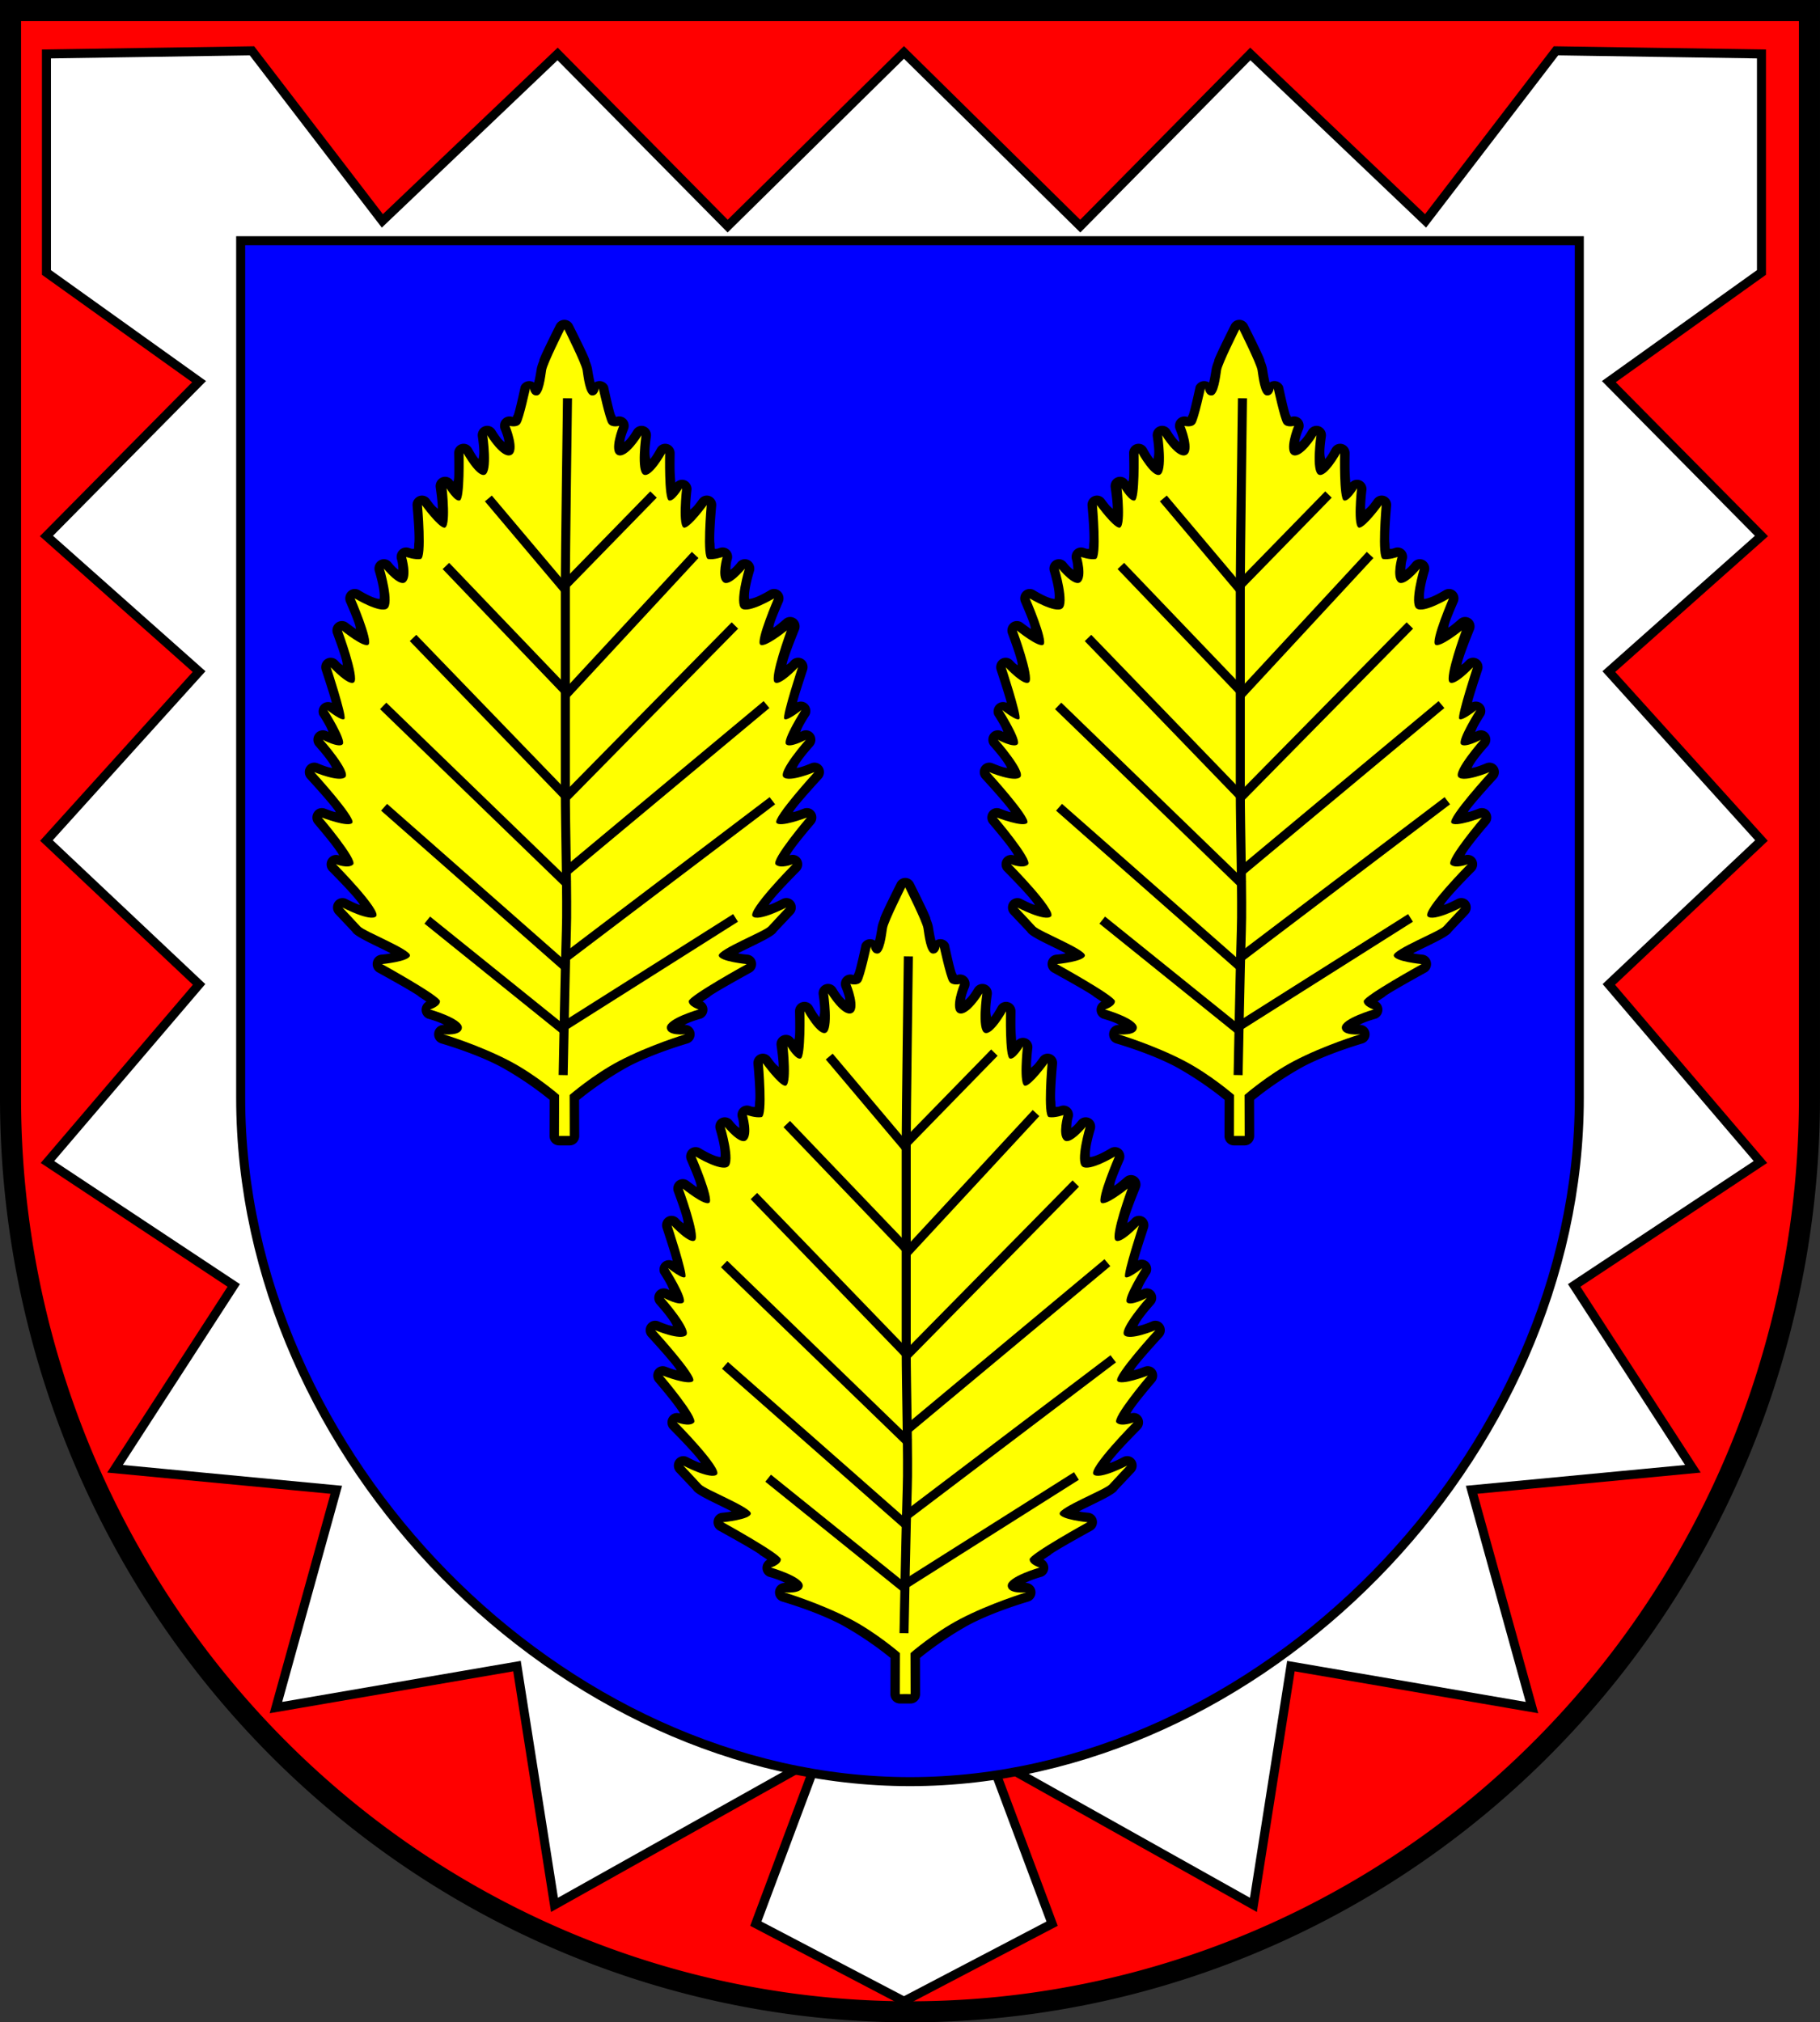
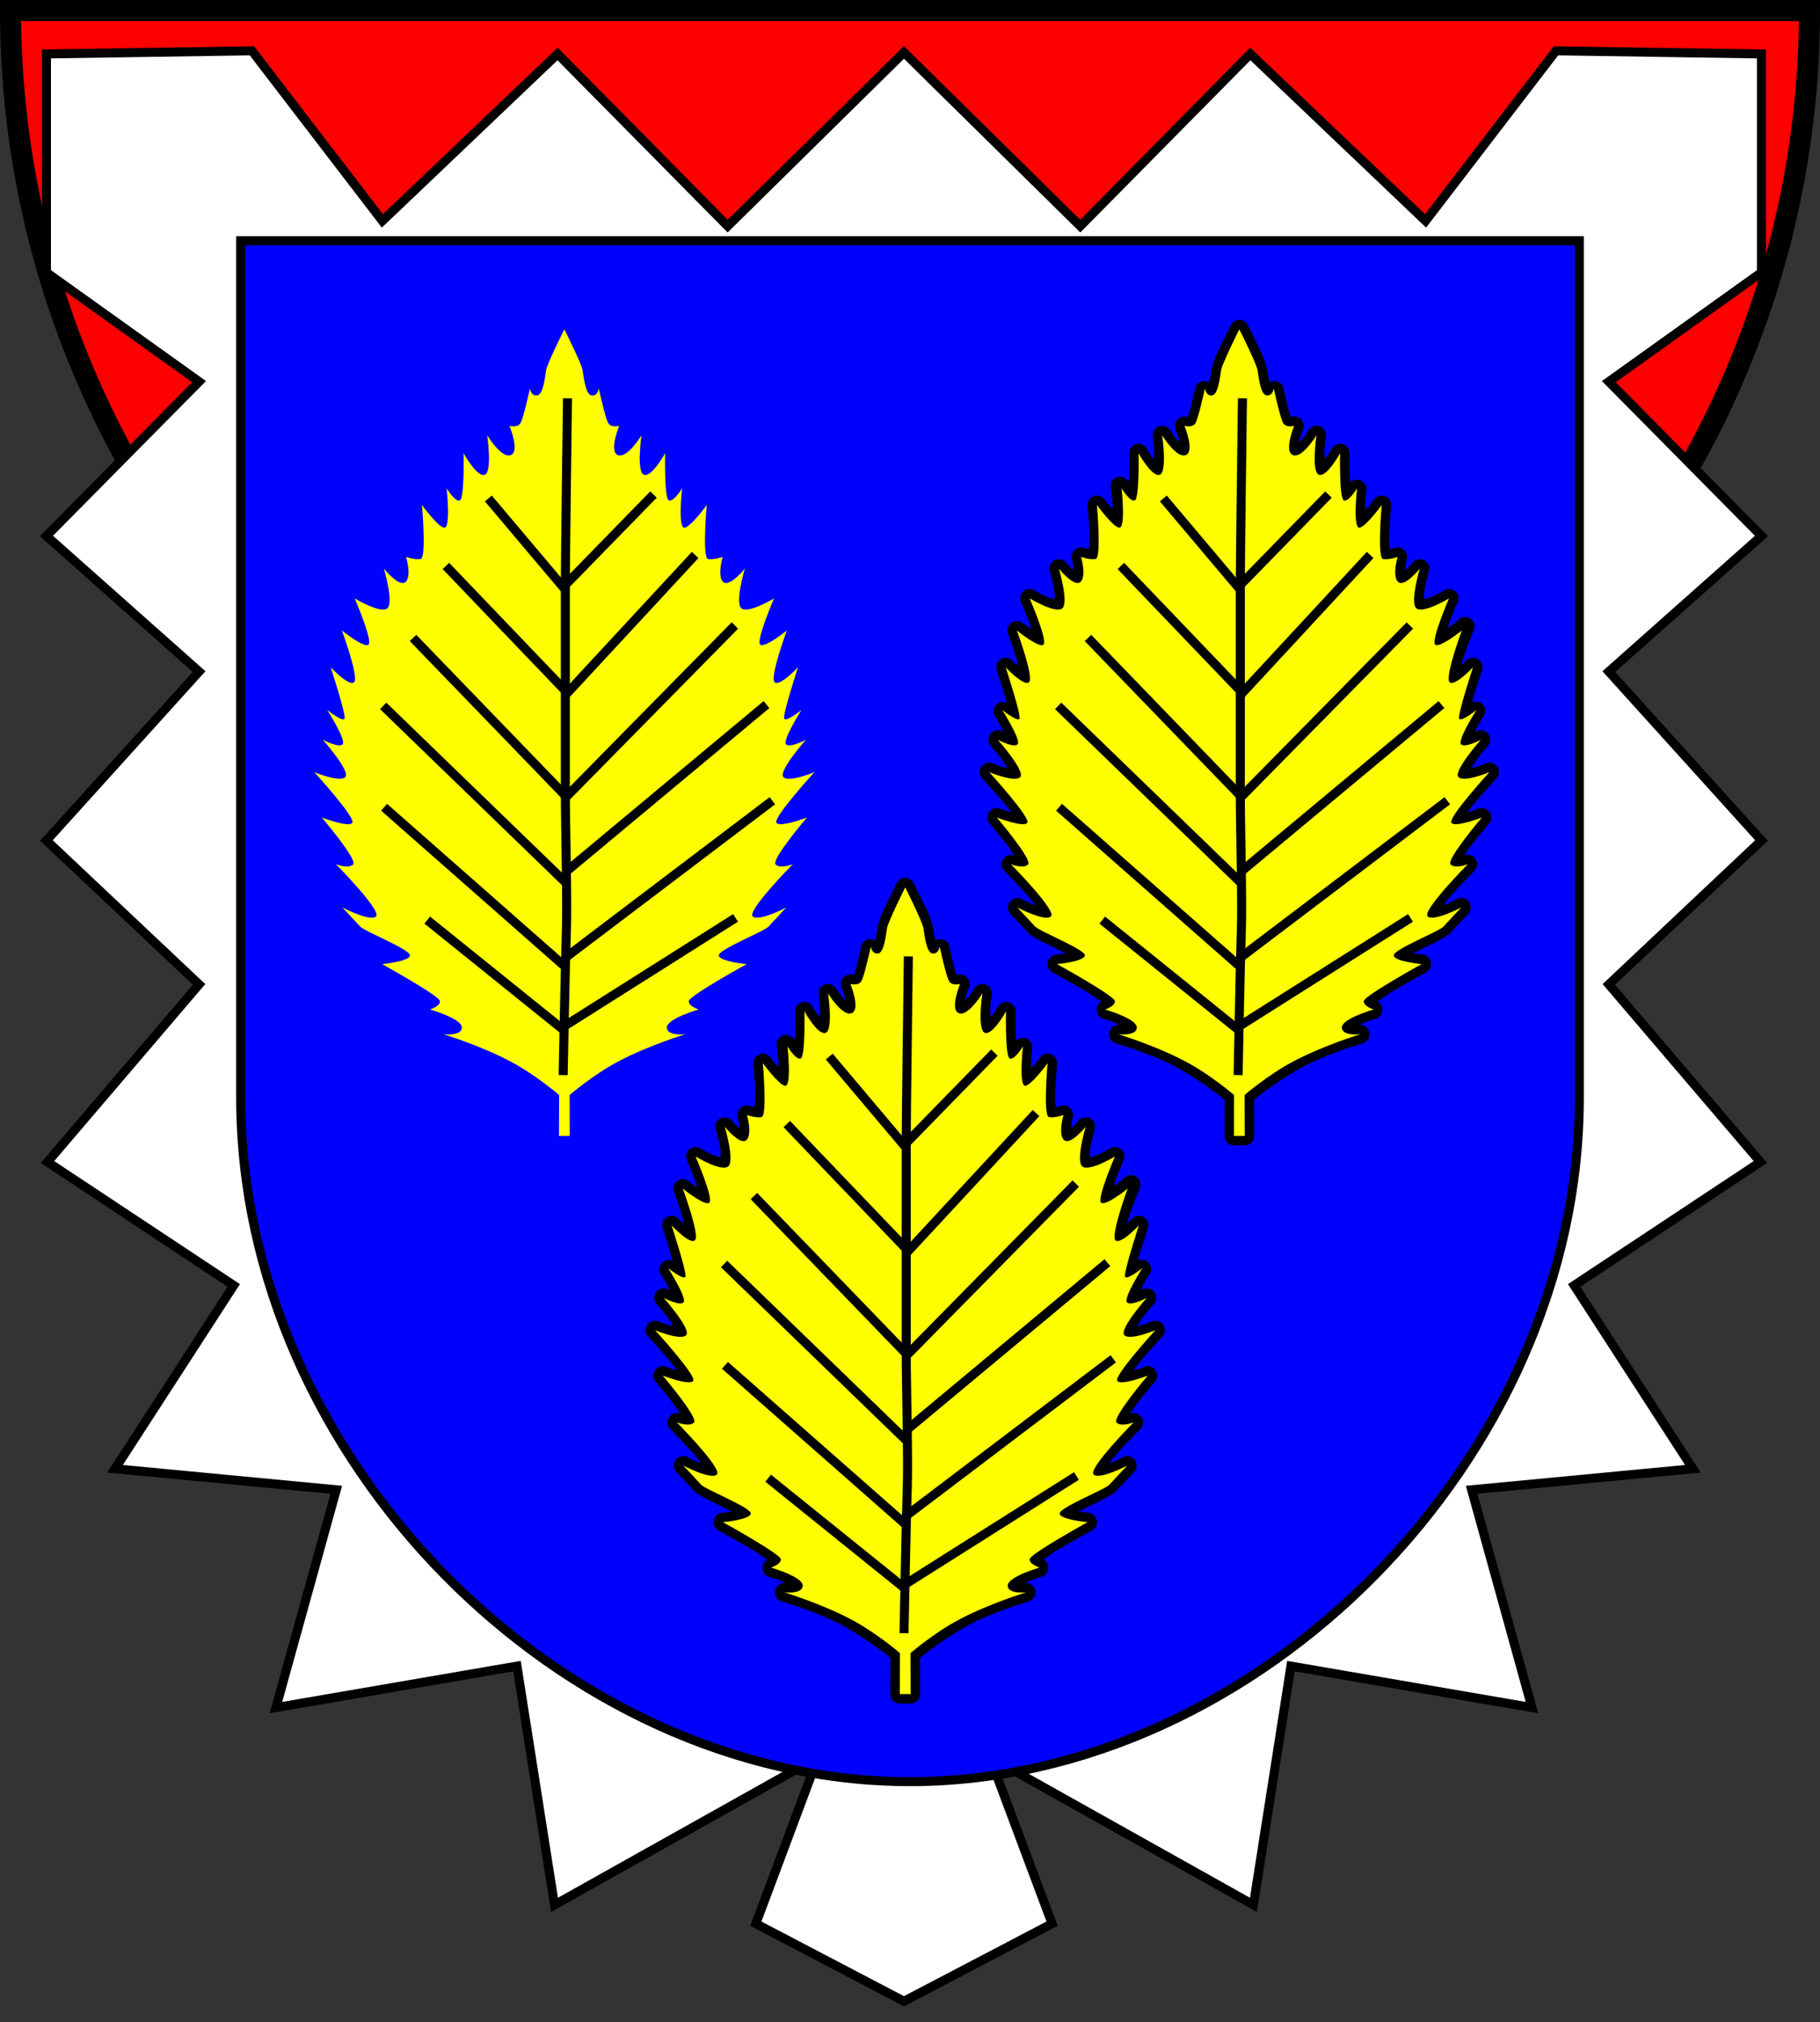
<svg xmlns="http://www.w3.org/2000/svg" xmlns:ns1="http://www.inkscape.org/namespaces/inkscape" xmlns:ns2="http://sodipodi.sourceforge.net/DTD/sodipodi-0.dtd" width="121.001mm" height="134.431mm" viewBox="0 0 121.001 134.431" version="1.1" id="svg1816" ns1:version="1.2.2 (732a01da63, 2022-12-09)" ns2:docname="Wappen Boksee2.svg">
  <rect x="0" y="0" width="121.001" height="134.431" fill="#333333" stroke="none" />
  <ns2:namedview id="namedview1818" pagecolor="#ffffff" bordercolor="#666666" borderopacity="1.0" ns1:showpageshadow="2" ns1:pageopacity="0.0" ns1:pagecheckerboard="0" ns1:deskcolor="#d1d1d1" ns1:document-units="mm" showgrid="false" ns1:zoom="1.0535257" ns1:cx="229.2303" ns1:cy="254.85853" ns1:current-layer="layer1" />
  <defs id="defs1813">
    <ns1:path-effect effect="offset" id="path-effect1110" is_visible="true" lpeversion="1.2" linejoin_type="round" unit="mm" offset="0.628" miter_limit="4" attempt_force_join="true" update_on_knot_move="true" />
    <ns1:path-effect effect="offset" id="path-effect1586" is_visible="true" lpeversion="1.2" linejoin_type="round" unit="mm" offset="0.628" miter_limit="4" attempt_force_join="true" update_on_knot_move="true" />
    <ns1:path-effect effect="offset" id="path-effect1626" is_visible="true" lpeversion="1.2" linejoin_type="round" unit="mm" offset="0.628" miter_limit="4" attempt_force_join="true" update_on_knot_move="true" />
  </defs>
  <g ns1:label="Ebene 1" ns1:groupmode="layer" id="layer1" transform="translate(-46.47,-80.026)">
    <g id="g1682" transform="translate(0.315,3.436)">
-       <path id="path1375" style="fill:#ff0000;stroke:#000000;stroke-width:1.4;stroke-linecap:square;stroke-dasharray:none" d="m 46.855,77.29 v 72.275 a 59.8,60.756 0 0 0 59.8,60.756 59.8,60.756 0 0 0 59.8,-60.756 V 77.29 Z" />
+       <path id="path1375" style="fill:#ff0000;stroke:#000000;stroke-width:1.4;stroke-linecap:square;stroke-dasharray:none" d="m 46.855,77.29 a 59.8,60.756 0 0 0 59.8,60.756 59.8,60.756 0 0 0 59.8,-60.756 V 77.29 Z" />
      <path id="path1263" style="fill:#ffffff;stroke:#000000;stroke-width:0.6;stroke-linecap:square;stroke-dasharray:none" d="M 62.906,79.968 49.243,80.176 V 94.701 l 10.147,7.258 -10.147,10.26 10.147,9.014 -10.147,11.228 10.147,9.566 -10.078,11.805 12.383,8.204 -7.892,12.187 14.709,1.397 -4.011,14.477 16.026,-2.756 2.492,15.872 17.525,-9.819 -4.139,11.068 9.849,5.157 9.848,-5.157 -4.139,-11.068 17.525,9.819 2.492,-15.872 16.026,2.756 -4.011,-14.477 14.709,-1.397 -7.892,-12.187 12.383,-8.204 -10.078,-11.805 10.147,-9.566 -10.147,-11.228 10.147,-9.014 -10.147,-10.26 10.147,-7.258 V 80.176 L 149.602,79.968 140.932,91.273 129.28,80.176 117.975,91.62 106.254,80.074 94.533,91.62 83.227,80.176 71.575,91.273 Z" />
      <path id="path1449" style="fill:#0000ff;stroke:#000000;stroke-width:0.6;stroke-linecap:square;stroke-dasharray:none" ns2:type="inkscape:offset" ns1:radius="-15.301189" ns1:original="M 46.855469 77.291016 L 46.855469 149.56445 A 59.800476 60.756077 0 0 0 106.6543 210.32031 A 59.800476 60.756077 0 0 0 166.45508 149.56445 L 166.45508 77.291016 L 46.855469 77.291016 z " d="m 62.156,92.592 v 56.973 c 8.4e-5,23.926 21.327,45.454 44.498,45.455 23.172,1.2e-4 44.5,-21.529 44.5,-45.455 V 92.592 Z" />
      <g id="g1179" transform="translate(-24.536,36.113)">
        <path id="path1108" style="fill:#000000;stroke:none;stroke-width:0.25;stroke-linecap:round;stroke-dasharray:none" d="m 130.875,98.834 a 0.628,0.628 0 0 0 -0.562,0.348 c -1.308,2.612 -1.092,2.344 -1.092,2.344 -0.038,0.095 -0.073,0.188 -0.102,0.27 -0.029,0.085 -0.065,0.206 -0.078,0.285 -0.037,0.234 -0.095,0.603 -0.174,0.92 a 0.628,0.628 0 0 0 -0.895,0.26 c -0.455,2.091 -0.482,1.916 -0.482,1.916 -0.015,0.045 -0.027,0.076 -0.039,0.109 -0.018,-0.002 0.006,0.01 -0.059,-0.008 a 0.628,0.628 0 0 0 -0.746,0.846 c 0.224,0.542 0.242,0.777 0.242,0.777 0.006,0.028 9.4e-4,0.037 0.006,0.062 -0.044,-0.045 -0.081,-0.066 -0.129,-0.121 0,0 -0.181,-0.16 -0.484,-0.66 a 0.628,0.628 0 0 0 -1.158,0.418 c 0.162,1.112 0.081,1.255 0.047,1.484 -0.011,-0.011 -0.143,-0.137 -0.445,-0.686 a 0.628,0.628 0 0 0 -1.178,0.316 c 0.042,1.833 -0.019,1.762 -0.049,1.875 -0.014,-0.022 -0.006,-0.003 -0.021,-0.027 a 0.628,0.628 0 0 0 -1.154,0.42 c 0.155,1.095 0.135,1.321 0.137,1.354 0.002,0.026 5.8e-4,0.043 0.002,0.068 -0.171,-0.175 -0.169,-0.111 -0.545,-0.629 a 0.628,0.628 0 0 0 -1.133,0.424 c 0.199,2.232 0.111,2.51 0.111,2.51 -0.002,0.111 -0.006,0.213 -0.012,0.307 -0.001,0.017 -0.003,0.025 -0.004,0.041 -0.105,-0.008 -0.091,0.028 -0.312,-0.053 a 0.628,0.628 0 0 0 -0.816,0.77 c 0.077,0.258 0.077,0.461 0.094,0.678 -0.086,-0.061 -0.181,-0.105 -0.479,-0.473 a 0.628,0.628 0 0 0 -1.09,0.574 c 0.396,1.331 0.326,1.747 0.316,1.838 -0.092,-0.011 -0.417,-0.023 -1.332,-0.576 a 0.628,0.628 0 0 0 -0.9,0.785 c 0.706,1.635 0.638,1.652 0.656,1.789 -0.23,-0.164 -0.485,-0.351 -0.527,-0.385 -0.004,-0.004 -0.007,-0.007 -0.008,-0.008 h -0.002 a 0.628,0.628 0 0 0 -0.984,0.705 c 0.712,1.927 0.638,1.982 0.641,2.1 -0.126,-0.108 -0.107,-0.057 -0.336,-0.303 a 0.628,0.628 0 0 0 -1.057,0.625 c 0.787,2.403 0.662,2.151 0.646,2.16 a 0.628,0.628 0 0 0 -0.805,0.824 c 0.519,0.818 0.521,0.914 0.609,1.119 -0.05,-0.025 -0.018,-0.001 -0.078,-0.033 a 0.628,0.628 0 0 0 -0.766,0.971 c 0.879,0.995 1.017,1.321 1.09,1.463 -0.047,-0.011 -0.079,-0.012 -0.129,-0.025 -0.038,-0.01 -0.204,-0.025 -0.82,-0.283 a 0.628,0.628 0 0 0 -0.705,1.004 c 1.903,2.083 1.895,2.237 1.895,2.238 -0.085,-0.018 -0.139,-0.013 -0.705,-0.23 a 0.628,0.628 0 0 0 -0.703,0.992 c 1.518,1.782 1.607,2.074 1.607,2.074 0.01,0.015 0.017,0.028 0.027,0.043 a 0.628,0.628 0 0 0 -0.668,1.021 c 1.994,2.015 2.038,2.264 2.039,2.27 -0.026,-0.007 -0.231,-0.057 -0.867,-0.389 a 0.628,0.628 0 0 0 -0.746,0.988 c 1.768,1.866 0.906,0.959 1.166,1.25 0.3,0.335 1.588,0.891 2.494,1.361 -0.085,0.022 -0.103,0.044 -0.627,0.094 a 0.628,0.628 0 0 0 -0.244,1.174 c 2.884,1.593 2.754,1.617 2.754,1.617 0.123,0.079 0.24,0.153 0.346,0.225 0.058,0.039 0.1,0.07 0.15,0.105 a 0.628,0.628 0 0 0 0.068,1.125 c 0.747,0.214 0.986,0.352 0.986,0.352 0.055,0.024 0.085,0.047 0.137,0.07 a 0.628,0.628 0 0 0 -0.244,1.223 c 2.983,0.896 4.309,1.74 4.309,1.74 0,0 1.475,0.819 2.938,2.021 l -0.008,2.396 a 0.628,0.628 0 0 0 0.629,0.631 h 0.357 0.357 a 0.628,0.628 0 0 0 0.629,-0.631 l -0.008,-2.396 c 1.457,-1.196 2.939,-2.021 2.939,-2.021 0,0 1.329,-0.845 4.309,-1.74 a 0.628,0.628 0 0 0 -0.244,-1.223 c 0.051,-0.023 0.08,-0.047 0.135,-0.07 0,0 0.24,-0.138 0.986,-0.352 a 0.628,0.628 0 0 0 0.086,-1.137 c 0.046,-0.032 0.083,-0.059 0.135,-0.094 0.106,-0.071 0.22,-0.146 0.344,-0.225 0,0 -0.13,-0.024 2.756,-1.617 a 0.628,0.628 0 0 0 -0.244,-1.174 c -0.524,-0.05 -0.542,-0.071 -0.627,-0.094 0.906,-0.47 2.195,-1.026 2.494,-1.361 0.262,-0.292 -0.598,0.616 1.166,-1.25 a 0.628,0.628 0 0 0 -0.748,-0.988 c -0.632,0.33 -0.836,0.379 -0.863,0.387 0.001,-0.006 0.045,-0.255 2.035,-2.268 a 0.628,0.628 0 0 0 -0.666,-1.025 c 0.009,-0.014 0.016,-0.025 0.025,-0.039 0,0 0.089,-0.292 1.607,-2.074 a 0.628,0.628 0 0 0 -0.703,-0.992 c -0.563,0.216 -0.618,0.211 -0.703,0.229 -4e-5,-0.001 -0.008,-0.155 1.895,-2.236 a 0.628,0.628 0 0 0 -0.705,-1.004 c -0.605,0.253 -0.806,0.279 -0.82,0.283 -0.05,0.014 -0.082,0.014 -0.129,0.025 0.073,-0.142 0.21,-0.468 1.09,-1.463 a 0.628,0.628 0 0 0 -0.766,-0.971 c -0.061,0.033 -0.029,0.008 -0.08,0.033 0.088,-0.206 0.09,-0.301 0.609,-1.119 a 0.628,0.628 0 0 0 -0.795,-0.854 c -0.014,-0.016 -0.139,0.239 0.639,-2.131 a 0.628,0.628 0 0 0 -1.057,-0.625 c -0.21,0.224 -0.183,0.17 -0.307,0.277 0.004,-0.045 0.011,-0.32 0.822,-2.324 a 0.628,0.628 0 0 0 -0.992,-0.711 c -0.562,0.485 -0.623,0.502 -0.709,0.559 0.029,-0.166 -0.046,-0.145 0.625,-1.697 a 0.628,0.628 0 0 0 -0.9,-0.787 c -0.901,0.544 -1.239,0.563 -1.334,0.576 -0.009,-0.091 -0.079,-0.507 0.318,-1.838 a 0.628,0.628 0 0 0 -1.09,-0.574 c -0.297,0.368 -0.393,0.412 -0.479,0.473 0.017,-0.217 0.017,-0.42 0.094,-0.678 a 0.628,0.628 0 0 0 -0.816,-0.77 c -0.222,0.081 -0.208,0.045 -0.312,0.053 -0.001,-0.016 -0.003,-0.025 -0.004,-0.041 -0.006,-0.093 -0.01,-0.195 -0.012,-0.307 0,0 -0.087,-0.277 0.111,-2.51 a 0.628,0.628 0 0 0 -1.133,-0.424 c -0.408,0.563 -0.424,0.517 -0.592,0.684 4.8e-4,-0.028 -0.003,-0.048 -0.002,-0.076 7.1e-4,-0.029 -0.027,-0.243 0.088,-1.281 A 0.628,0.628 0 0 0 138.25,109.656 c -0.018,-0.299 -0.045,-0.577 -0.049,-0.891 -0.004,-0.347 -5.9e-4,-0.655 0.002,-0.848 0.002,-0.115 0.002,-0.189 0.002,-0.201 a 0.628,0.628 0 0 0 -1.178,-0.318 c -0.304,0.552 -0.438,0.68 -0.447,0.689 -0.034,-0.228 -0.116,-0.374 0.047,-1.488 a 0.628,0.628 0 0 0 -1.158,-0.416 c -0.302,0.5 -0.482,0.658 -0.482,0.658 -0.048,0.056 -0.085,0.076 -0.129,0.121 0.005,-0.026 -2.6e-4,-0.036 0.006,-0.065 0,0 0.017,-0.234 0.24,-0.775 a 0.628,0.628 0 0 0 -0.746,-0.846 c -0.064,0.018 -0.041,0.006 -0.059,0.008 -0.012,-0.033 -0.025,-0.064 -0.039,-0.109 0,0 -0.028,0.175 -0.482,-1.916 a 0.628,0.628 0 0 0 -0.893,-0.262 c -0.079,-0.317 -0.136,-0.685 -0.174,-0.918 -0.013,-0.08 -0.049,-0.203 -0.078,-0.287 -0.028,-0.082 -0.063,-0.173 -0.102,-0.268 0,0 0.214,0.267 -1.096,-2.344 A 0.628,0.628 0 0 0 130.875,98.834 Z" ns1:path-effect="#path-effect1110" ns1:original-d="m 130.87522,99.462146 c 0,0 -1.14407,2.283664 -1.21337,2.717144 -0.0694,0.43348 -0.19106,1.64685 -0.6072,1.68155 -0.41614,0.0347 -0.46818,-0.46818 -0.46818,-0.46818 0,0 -0.43312,1.99433 -0.63252,2.3151 -0.1994,0.32077 -0.72657,0.17467 -0.72657,0.17467 0,0 0.7059,1.71111 0.0806,1.94406 -0.62529,0.23295 -1.56373,-1.31878 -1.56373,-1.31878 0,0 0.35526,2.42744 -0.15968,2.62361 -0.51494,0.19617 -1.41076,-1.42988 -1.41076,-1.42988 0,0 0.0691,3.02561 -0.25167,3.13831 -0.32077,0.11271 -0.97943,-0.94487 -0.97943,-0.94487 0,0 0.40056,2.82306 -0.0608,2.75716 -0.4248,-0.0607 -1.47382,-1.50844 -1.47382,-1.50844 0,0 0.31249,3.51953 -0.0863,3.58893 -0.3988,0.0694 -0.971,-0.13849 -0.971,-0.13849 0,0 0.381,1.28304 -0.0351,1.6645 -0.41613,0.38146 -1.43919,-0.8847 -1.43919,-0.8847 0,0 0.69375,2.32362 0.20826,2.65306 -0.48549,0.32944 -2.14974,-0.67592 -2.14974,-0.67592 0,0 1.21357,2.80845 0.91881,3.06854 -0.29476,0.26008 -1.76889,-0.93586 -1.76889,-0.93586 0,0 1.14439,3.10342 0.81494,3.43287 -0.32944,0.32944 -1.56011,-0.98806 -1.56011,-0.98806 0,0 1.04019,3.17307 0.91881,3.41582 -0.12137,0.24274 -1.14464,-0.57258 -1.14464,-0.57258 0,0 1.26595,1.99428 1.0232,2.2717 -0.24275,0.27743 -1.31775,-0.29507 -1.31775,-0.29507 0,0 1.8555,2.09797 1.49138,2.47943 -0.36412,0.38146 -2.06344,-0.32918 -2.06344,-0.32918 0,0 2.75703,3.01684 2.53163,3.36362 -0.22541,0.34679 -2.02882,-0.34675 -2.02882,-0.34675 0,0 2.39259,2.80916 2.08049,3.12126 -0.3121,0.31215 -1.14411,-0.0176 -1.14411,-0.0176 0,0 3.05158,3.08654 2.67012,3.468 -0.38146,0.38146 -2.23656,-0.58962 -2.23656,-0.58962 0,0 0.88397,0.93611 1.17874,1.26555 0.29476,0.32944 3.34665,1.52615 3.31195,1.92495 -0.0347,0.39879 -1.85519,0.57206 -1.85519,0.57206 0,0 3.83156,2.1156 3.84886,2.46238 0.0173,0.34676 -0.65887,0.55449 -0.65887,0.55449 0,0 2.11563,0.60729 2.11563,1.19682 0,0.58952 -1.23093,0.45062 -1.23093,0.45062 0,0 2.38869,0.71823 4.42143,1.78594 1.71657,0.90163 3.27422,2.25309 3.27422,2.25309 l -0.008,2.72283 0.35761,-0.001 0.3576,0.001 -0.008,-2.72283 c 0,0 1.55765,-1.35146 3.27422,-2.25309 2.03275,-1.06771 4.42143,-1.78594 4.42143,-1.78594 0,0 -1.23093,0.1389 -1.23093,-0.45062 0,-0.58953 2.11563,-1.19682 2.11563,-1.19682 0,0 -0.67621,-0.20773 -0.65887,-0.55449 0.0173,-0.34678 3.84886,-2.46238 3.84886,-2.46238 0,0 -1.8205,-0.17327 -1.85518,-0.57206 -0.0347,-0.3988 3.01718,-1.59551 3.31194,-1.92495 0.29477,-0.32944 1.17925,-1.26555 1.17925,-1.26555 0,0 -1.85561,0.97108 -2.23707,0.58962 -0.38146,-0.38146 2.67012,-3.468 2.67012,-3.468 0,0 -0.832,0.32972 -1.14411,0.0176 -0.3121,-0.3121 2.08049,-3.12126 2.08049,-3.12126 0,0 -1.80341,0.69354 -2.02882,0.34675 -0.2254,-0.34678 2.53163,-3.36362 2.53163,-3.36362 0,0 -1.69932,0.71064 -2.06344,0.32918 -0.36412,-0.38146 1.49138,-2.47943 1.49138,-2.47943 0,0 -1.075,0.5725 -1.31775,0.29507 -0.24275,-0.27742 1.0232,-2.2717 1.0232,-2.2717 0,0 -1.02327,0.81532 -1.14464,0.57258 -0.12138,-0.24275 0.91881,-3.41582 0.91881,-3.41582 0,0 -1.23067,1.3175 -1.56011,0.98806 -0.32945,-0.32945 1.03563,-3.7026 1.03563,-3.7026 0,0 -1.69482,1.46567 -1.98958,1.20559 -0.29476,-0.26009 0.91933,-3.06854 0.91933,-3.06854 0,0 -1.66477,1.00536 -2.15026,0.67592 -0.48549,-0.32944 0.20826,-2.65306 0.20826,-2.65306 0,0 -1.02306,1.26616 -1.43919,0.8847 -0.41614,-0.38146 -0.0346,-1.6645 -0.0346,-1.6645 0,0 -0.5722,0.20785 -0.971,0.13849 -0.39879,-0.0694 -0.0868,-3.58893 -0.0868,-3.58893 0,0 -1.04901,1.44776 -1.47381,1.50844 -0.46138,0.0659 -0.16485,-2.61845 -0.16485,-2.61845 0,0 -0.55463,0.91887 -0.8754,0.80616 -0.32077,-0.1127 -0.25166,-3.13831 -0.25166,-3.13831 0,0 -0.89583,1.62605 -1.41077,1.42988 -0.51494,-0.19617 -0.15968,-2.62361 -0.15968,-2.62361 0,0 -0.93844,1.55173 -1.56373,1.31878 -0.62529,-0.23295 0.0806,-1.94406 0.0806,-1.94406 0,0 -0.52666,0.1461 -0.72606,-0.17467 -0.1994,-0.32077 -0.63304,-2.3151 -0.63304,-2.3151 0,0 -0.052,0.50286 -0.46818,0.46818 -0.41614,-0.0347 -0.53733,-1.24807 -0.60668,-1.68155 -0.0693,-0.43348 -1.21388,-2.717144 -1.21388,-2.717144 z" ns2:nodetypes="ccscscscscscscscscscscscscscscscscscsscscscscccccscscccsscscscscscscscscscscscccscscscscscsccc" />
        <path id="path291" style="fill:#ffff00;stroke:none;stroke-width:0.25;stroke-linecap:round;stroke-dasharray:none" d="m 130.875,99.462 c 0,0 -1.144,2.284 -1.213,2.717 -0.069,0.433 -0.191,1.647 -0.607,1.682 -0.416,0.035 -0.468,-0.468 -0.468,-0.468 0,0 -0.433,1.994 -0.633,2.315 -0.199,0.321 -0.727,0.175 -0.727,0.175 0,0 0.706,1.711 0.081,1.944 -0.625,0.233 -1.564,-1.319 -1.564,-1.319 0,0 0.355,2.427 -0.16,2.624 -0.515,0.196 -1.411,-1.43 -1.411,-1.43 0,0 0.069,3.026 -0.252,3.138 -0.321,0.113 -0.875,-0.806 -0.875,-0.806 0,0 0.297,2.684 -0.165,2.618 -0.425,-0.061 -1.474,-1.508 -1.474,-1.508 0,0 0.312,3.52 -0.086,3.589 -0.399,0.069 -0.971,-0.138 -0.971,-0.138 0,0 0.381,1.283 -0.035,1.665 -0.416,0.381 -1.439,-0.885 -1.439,-0.885 0,0 0.694,2.324 0.208,2.653 -0.485,0.329 -2.15,-0.676 -2.15,-0.676 0,0 1.214,2.808 0.919,3.069 -0.295,0.26 -1.769,-0.936 -1.769,-0.936 0,0 1.144,3.103 0.815,3.433 -0.329,0.329 -1.56,-0.988 -1.56,-0.988 0,0 1.04,3.173 0.919,3.416 -0.121,0.243 -1.145,-0.573 -1.145,-0.573 0,0 1.266,1.994 1.023,2.272 -0.243,0.277 -1.318,-0.295 -1.318,-0.295 0,0 1.855,2.098 1.491,2.479 -0.364,0.381 -2.063,-0.329 -2.063,-0.329 0,0 2.757,3.017 2.532,3.364 -0.225,0.347 -2.029,-0.347 -2.029,-0.347 0,0 2.393,2.809 2.08,3.121 -0.312,0.312 -1.144,-0.018 -1.144,-0.018 0,0 3.052,3.087 2.67,3.468 -0.381,0.381 -2.237,-0.59 -2.237,-0.59 0,0 0.884,0.936 1.179,1.266 0.295,0.329 3.347,1.526 3.312,1.925 -0.035,0.399 -1.855,0.572 -1.855,0.572 0,0 3.832,2.116 3.849,2.462 0.017,0.347 -0.659,0.554 -0.659,0.554 0,0 2.116,0.607 2.116,1.197 0,0.59 -1.231,0.451 -1.231,0.451 0,0 2.389,0.718 4.421,1.786 1.717,0.902 3.274,2.253 3.274,2.253 l -0.008,2.723 0.358,-0.001 0.358,0.001 -0.008,-2.723 c 0,0 1.558,-1.351 3.274,-2.253 2.033,-1.068 4.421,-1.786 4.421,-1.786 0,0 -1.231,0.139 -1.231,-0.451 0,-0.59 2.116,-1.197 2.116,-1.197 0,0 -0.676,-0.208 -0.659,-0.554 0.017,-0.347 3.849,-2.462 3.849,-2.462 0,0 -1.821,-0.173 -1.855,-0.572 -0.035,-0.399 3.017,-1.596 3.312,-1.925 0.295,-0.329 1.179,-1.266 1.179,-1.266 0,0 -1.856,0.971 -2.237,0.59 -0.381,-0.381 2.67,-3.468 2.67,-3.468 0,0 -0.832,0.33 -1.144,0.018 -0.312,-0.312 2.08,-3.121 2.08,-3.121 0,0 -1.803,0.694 -2.029,0.347 -0.225,-0.347 2.532,-3.364 2.532,-3.364 0,0 -1.699,0.711 -2.063,0.329 -0.364,-0.381 1.491,-2.479 1.491,-2.479 0,0 -1.075,0.573 -1.318,0.295 -0.243,-0.277 1.023,-2.272 1.023,-2.272 0,0 -1.023,0.815 -1.145,0.573 -0.121,-0.243 0.919,-3.416 0.919,-3.416 0,0 -1.231,1.317 -1.56,0.988 -0.329,-0.329 0.815,-3.433 0.815,-3.433 0,0 -1.474,1.196 -1.769,0.936 -0.295,-0.26 0.919,-3.069 0.919,-3.069 0,0 -1.665,1.005 -2.15,0.676 -0.485,-0.329 0.208,-2.653 0.208,-2.653 0,0 -1.023,1.266 -1.439,0.885 -0.416,-0.381 -0.035,-1.665 -0.035,-1.665 0,0 -0.572,0.208 -0.971,0.138 -0.399,-0.069 -0.087,-3.589 -0.087,-3.589 0,0 -1.049,1.448 -1.474,1.508 -0.461,0.066 -0.165,-2.618 -0.165,-2.618 0,0 -0.555,0.919 -0.875,0.806 -0.321,-0.113 -0.252,-3.138 -0.252,-3.138 0,0 -0.896,1.626 -1.411,1.43 -0.515,-0.196 -0.16,-2.624 -0.16,-2.624 0,0 -0.938,1.552 -1.564,1.319 -0.625,-0.233 0.081,-1.944 0.081,-1.944 0,0 -0.527,0.146 -0.726,-0.175 -0.199,-0.321 -0.633,-2.315 -0.633,-2.315 0,0 -0.052,0.503 -0.468,0.468 -0.416,-0.035 -0.537,-1.248 -0.607,-1.682 -0.069,-0.433 -1.214,-2.717 -1.214,-2.717 z" />
        <g id="g1161" transform="translate(49.238,1.079)">
          <path style="fill:none;stroke:#000000;stroke-width:0.6;stroke-linecap:square;stroke-dasharray:none" d="m 81.84,103.271 c 0,0 -0.139,10.403 -0.139,12.068 0,1.665 0,11.305 0,13.733 0,2.427 0.139,7.352 0.069,9.294 -0.069,1.942 -0.208,9.294 -0.208,9.294" id="path1122" />
          <path style="fill:none;stroke:#000000;stroke-width:0.6;stroke-linecap:square;stroke-dasharray:none" d="m 92.764,137.672 -11.028,6.97" id="path1124" />
          <path style="fill:none;stroke:#000000;stroke-width:0.6;stroke-linecap:square;stroke-dasharray:none" d="m 72.755,137.846 8.739,7.04" id="path1126" />
          <path style="fill:none;stroke:#000000;stroke-width:0.6;stroke-linecap:square;stroke-dasharray:none" d="m 69.876,130.355 11.684,10.285" id="path1128" ns2:nodetypes="cc" />
          <path style="fill:none;stroke:#000000;stroke-width:0.6;stroke-linecap:square;stroke-dasharray:none" d="M 81.894,140.008 95.226,129.904" id="path1130" ns2:nodetypes="cc" />
          <path style="fill:none;stroke:#000000;stroke-width:0.6;stroke-linecap:square;stroke-dasharray:none" d="m 94.845,123.523 -12.9,10.75" id="path1132" />
          <path style="fill:none;stroke:#000000;stroke-width:0.6;stroke-linecap:square;stroke-dasharray:none" d="M 81.65,135.089 69.807,123.628" id="path1134" ns2:nodetypes="cc" />
          <path style="fill:none;stroke:#000000;stroke-width:0.6;stroke-linecap:square;stroke-dasharray:none" d="m 71.784,119.119 9.883,10.23" id="path1136" />
          <path style="fill:none;stroke:#000000;stroke-width:0.6;stroke-linecap:square;stroke-dasharray:none" d="M 92.764,118.287 81.806,129.419" id="path1138" />
          <path style="fill:none;stroke:#000000;stroke-width:0.6;stroke-linecap:square;stroke-dasharray:none" d="m 90.128,113.606 -8.288,8.947" id="path1140" />
          <path style="fill:none;stroke:#000000;stroke-width:0.6;stroke-linecap:square;stroke-dasharray:none" d="m 73.968,114.334 7.803,8.149" id="path1142" />
          <path style="fill:none;stroke:#000000;stroke-width:0.6;stroke-linecap:square;stroke-dasharray:none" d="m 87.354,109.583 -5.548,5.687" id="path1144" />
          <path style="fill:none;stroke:#000000;stroke-width:0.6;stroke-linecap:square;stroke-dasharray:none" d="m 76.777,109.86 4.788,5.675" id="path1146" ns2:nodetypes="cc" />
        </g>
      </g>
      <g id="g1582" transform="translate(-47.198,-0.985)">
-         <path id="path1550" style="fill:#000000;stroke:none;stroke-width:0.25;stroke-linecap:round;stroke-dasharray:none" d="m 130.875,98.834 a 0.628,0.628 0 0 0 -0.562,0.348 c -1.308,2.612 -1.092,2.344 -1.092,2.344 -0.038,0.095 -0.073,0.188 -0.102,0.27 -0.029,0.085 -0.065,0.206 -0.078,0.285 -0.037,0.234 -0.095,0.603 -0.174,0.92 a 0.628,0.628 0 0 0 -0.895,0.26 c -0.455,2.091 -0.482,1.916 -0.482,1.916 -0.015,0.045 -0.027,0.076 -0.039,0.109 -0.018,-0.002 0.006,0.01 -0.059,-0.008 a 0.628,0.628 0 0 0 -0.746,0.846 c 0.224,0.542 0.242,0.777 0.242,0.777 0.006,0.028 9.4e-4,0.037 0.006,0.062 -0.044,-0.045 -0.081,-0.066 -0.129,-0.121 0,0 -0.181,-0.16 -0.484,-0.66 a 0.628,0.628 0 0 0 -1.158,0.418 c 0.162,1.112 0.081,1.255 0.047,1.484 -0.011,-0.011 -0.143,-0.137 -0.445,-0.686 a 0.628,0.628 0 0 0 -1.178,0.316 c 0.042,1.833 -0.019,1.762 -0.049,1.875 -0.014,-0.022 -0.006,-0.003 -0.021,-0.027 a 0.628,0.628 0 0 0 -1.154,0.42 c 0.155,1.095 0.135,1.321 0.137,1.354 0.002,0.026 5.8e-4,0.043 0.002,0.068 -0.171,-0.175 -0.169,-0.111 -0.545,-0.629 a 0.628,0.628 0 0 0 -1.133,0.424 c 0.199,2.232 0.111,2.51 0.111,2.51 -0.002,0.111 -0.006,0.213 -0.012,0.307 -0.001,0.017 -0.003,0.025 -0.004,0.041 -0.105,-0.008 -0.091,0.028 -0.312,-0.053 a 0.628,0.628 0 0 0 -0.816,0.77 c 0.077,0.258 0.077,0.461 0.094,0.678 -0.086,-0.061 -0.181,-0.105 -0.479,-0.473 a 0.628,0.628 0 0 0 -1.09,0.574 c 0.396,1.331 0.326,1.747 0.316,1.838 -0.092,-0.011 -0.417,-0.023 -1.332,-0.576 a 0.628,0.628 0 0 0 -0.9,0.785 c 0.706,1.635 0.638,1.652 0.656,1.789 -0.23,-0.164 -0.485,-0.351 -0.527,-0.385 -0.004,-0.004 -0.007,-0.007 -0.008,-0.008 h -0.002 a 0.628,0.628 0 0 0 -0.984,0.705 c 0.712,1.927 0.638,1.982 0.641,2.1 -0.126,-0.108 -0.107,-0.057 -0.336,-0.303 a 0.628,0.628 0 0 0 -1.057,0.625 c 0.787,2.403 0.662,2.151 0.646,2.16 a 0.628,0.628 0 0 0 -0.805,0.824 c 0.519,0.818 0.521,0.914 0.609,1.119 -0.05,-0.025 -0.018,-0.001 -0.078,-0.033 a 0.628,0.628 0 0 0 -0.766,0.971 c 0.879,0.995 1.017,1.321 1.09,1.463 -0.047,-0.011 -0.079,-0.012 -0.129,-0.025 -0.038,-0.01 -0.204,-0.025 -0.82,-0.283 a 0.628,0.628 0 0 0 -0.705,1.004 c 1.903,2.083 1.895,2.237 1.895,2.238 -0.085,-0.018 -0.139,-0.013 -0.705,-0.23 a 0.628,0.628 0 0 0 -0.703,0.992 c 1.518,1.782 1.607,2.074 1.607,2.074 0.01,0.015 0.017,0.028 0.027,0.043 a 0.628,0.628 0 0 0 -0.668,1.021 c 1.994,2.015 2.038,2.264 2.039,2.27 -0.026,-0.007 -0.231,-0.057 -0.867,-0.389 a 0.628,0.628 0 0 0 -0.746,0.988 c 1.768,1.866 0.906,0.959 1.166,1.25 0.3,0.335 1.588,0.891 2.494,1.361 -0.085,0.022 -0.103,0.044 -0.627,0.094 a 0.628,0.628 0 0 0 -0.244,1.174 c 2.884,1.593 2.754,1.617 2.754,1.617 0.123,0.079 0.24,0.153 0.346,0.225 0.058,0.039 0.1,0.07 0.15,0.105 a 0.628,0.628 0 0 0 0.068,1.125 c 0.747,0.214 0.986,0.352 0.986,0.352 0.055,0.024 0.085,0.047 0.137,0.07 a 0.628,0.628 0 0 0 -0.244,1.223 c 2.983,0.896 4.309,1.74 4.309,1.74 0,0 1.475,0.819 2.938,2.021 l -0.008,2.396 a 0.628,0.628 0 0 0 0.629,0.631 h 0.357 0.357 a 0.628,0.628 0 0 0 0.629,-0.631 l -0.008,-2.396 c 1.457,-1.196 2.939,-2.021 2.939,-2.021 0,0 1.329,-0.845 4.309,-1.74 a 0.628,0.628 0 0 0 -0.244,-1.223 c 0.051,-0.023 0.08,-0.047 0.135,-0.07 0,0 0.24,-0.138 0.986,-0.352 a 0.628,0.628 0 0 0 0.086,-1.137 c 0.046,-0.032 0.083,-0.059 0.135,-0.094 0.106,-0.071 0.22,-0.146 0.344,-0.225 0,0 -0.13,-0.024 2.756,-1.617 a 0.628,0.628 0 0 0 -0.244,-1.174 c -0.524,-0.05 -0.542,-0.071 -0.627,-0.094 0.906,-0.47 2.195,-1.026 2.494,-1.361 0.262,-0.292 -0.598,0.616 1.166,-1.25 a 0.628,0.628 0 0 0 -0.748,-0.988 c -0.632,0.33 -0.836,0.379 -0.863,0.387 0.001,-0.006 0.045,-0.255 2.035,-2.268 a 0.628,0.628 0 0 0 -0.666,-1.025 c 0.009,-0.014 0.016,-0.025 0.025,-0.039 0,0 0.089,-0.292 1.607,-2.074 a 0.628,0.628 0 0 0 -0.703,-0.992 c -0.563,0.216 -0.618,0.211 -0.703,0.229 -4e-5,-0.001 -0.008,-0.155 1.895,-2.236 a 0.628,0.628 0 0 0 -0.705,-1.004 c -0.605,0.253 -0.806,0.279 -0.82,0.283 -0.05,0.014 -0.082,0.014 -0.129,0.025 0.073,-0.142 0.21,-0.468 1.09,-1.463 a 0.628,0.628 0 0 0 -0.766,-0.971 c -0.061,0.033 -0.029,0.008 -0.08,0.033 0.088,-0.206 0.09,-0.301 0.609,-1.119 a 0.628,0.628 0 0 0 -0.795,-0.854 c -0.014,-0.016 -0.139,0.239 0.639,-2.131 a 0.628,0.628 0 0 0 -1.057,-0.625 c -0.21,0.224 -0.183,0.17 -0.307,0.277 0.004,-0.045 0.011,-0.32 0.822,-2.324 a 0.628,0.628 0 0 0 -0.992,-0.711 c -0.562,0.485 -0.623,0.502 -0.709,0.559 0.029,-0.166 -0.046,-0.145 0.625,-1.697 a 0.628,0.628 0 0 0 -0.9,-0.787 c -0.901,0.544 -1.239,0.563 -1.334,0.576 -0.009,-0.091 -0.079,-0.507 0.318,-1.838 a 0.628,0.628 0 0 0 -1.09,-0.574 c -0.297,0.368 -0.393,0.412 -0.479,0.473 0.017,-0.217 0.017,-0.42 0.094,-0.678 a 0.628,0.628 0 0 0 -0.816,-0.77 c -0.222,0.081 -0.208,0.045 -0.312,0.053 -0.001,-0.016 -0.003,-0.025 -0.004,-0.041 -0.006,-0.093 -0.01,-0.195 -0.012,-0.307 0,0 -0.087,-0.277 0.111,-2.51 a 0.628,0.628 0 0 0 -1.133,-0.424 c -0.408,0.563 -0.424,0.517 -0.592,0.684 4.8e-4,-0.028 -0.003,-0.048 -0.002,-0.076 7.1e-4,-0.029 -0.027,-0.243 0.088,-1.281 A 0.628,0.628 0 0 0 138.25,109.656 c -0.018,-0.299 -0.045,-0.577 -0.049,-0.891 -0.004,-0.347 -5.9e-4,-0.655 0.002,-0.848 0.002,-0.115 0.002,-0.189 0.002,-0.201 a 0.628,0.628 0 0 0 -1.178,-0.318 c -0.304,0.552 -0.438,0.68 -0.447,0.689 -0.034,-0.228 -0.116,-0.374 0.047,-1.488 a 0.628,0.628 0 0 0 -1.158,-0.416 c -0.302,0.5 -0.482,0.658 -0.482,0.658 -0.048,0.056 -0.085,0.076 -0.129,0.121 0.005,-0.026 -2.6e-4,-0.036 0.006,-0.065 0,0 0.017,-0.234 0.24,-0.775 a 0.628,0.628 0 0 0 -0.746,-0.846 c -0.064,0.018 -0.041,0.006 -0.059,0.008 -0.012,-0.033 -0.025,-0.064 -0.039,-0.109 0,0 -0.028,0.175 -0.482,-1.916 a 0.628,0.628 0 0 0 -0.893,-0.262 c -0.079,-0.317 -0.136,-0.685 -0.174,-0.918 -0.013,-0.08 -0.049,-0.203 -0.078,-0.287 -0.028,-0.082 -0.063,-0.173 -0.102,-0.268 0,0 0.214,0.267 -1.096,-2.344 A 0.628,0.628 0 0 0 130.875,98.834 Z" ns1:path-effect="#path-effect1586" ns1:original-d="m 130.87522,99.462146 c 0,0 -1.14407,2.283664 -1.21337,2.717144 -0.0694,0.43348 -0.19106,1.64685 -0.6072,1.68155 -0.41614,0.0347 -0.46818,-0.46818 -0.46818,-0.46818 0,0 -0.43312,1.99433 -0.63252,2.3151 -0.1994,0.32077 -0.72657,0.17467 -0.72657,0.17467 0,0 0.7059,1.71111 0.0806,1.94406 -0.62529,0.23295 -1.56373,-1.31878 -1.56373,-1.31878 0,0 0.35526,2.42744 -0.15968,2.62361 -0.51494,0.19617 -1.41076,-1.42988 -1.41076,-1.42988 0,0 0.0691,3.02561 -0.25167,3.13831 -0.32077,0.11271 -0.97943,-0.94487 -0.97943,-0.94487 0,0 0.40056,2.82306 -0.0608,2.75716 -0.4248,-0.0607 -1.47382,-1.50844 -1.47382,-1.50844 0,0 0.31249,3.51953 -0.0863,3.58893 -0.3988,0.0694 -0.971,-0.13849 -0.971,-0.13849 0,0 0.381,1.28304 -0.0351,1.6645 -0.41613,0.38146 -1.43919,-0.8847 -1.43919,-0.8847 0,0 0.69375,2.32362 0.20826,2.65306 -0.48549,0.32944 -2.14974,-0.67592 -2.14974,-0.67592 0,0 1.21357,2.80845 0.91881,3.06854 -0.29476,0.26008 -1.76889,-0.93586 -1.76889,-0.93586 0,0 1.14439,3.10342 0.81494,3.43287 -0.32944,0.32944 -1.56011,-0.98806 -1.56011,-0.98806 0,0 1.04019,3.17307 0.91881,3.41582 -0.12137,0.24274 -1.14464,-0.57258 -1.14464,-0.57258 0,0 1.26595,1.99428 1.0232,2.2717 -0.24275,0.27743 -1.31775,-0.29507 -1.31775,-0.29507 0,0 1.8555,2.09797 1.49138,2.47943 -0.36412,0.38146 -2.06344,-0.32918 -2.06344,-0.32918 0,0 2.75703,3.01684 2.53163,3.36362 -0.22541,0.34679 -2.02882,-0.34675 -2.02882,-0.34675 0,0 2.39259,2.80916 2.08049,3.12126 -0.3121,0.31215 -1.14411,-0.0176 -1.14411,-0.0176 0,0 3.05158,3.08654 2.67012,3.468 -0.38146,0.38146 -2.23656,-0.58962 -2.23656,-0.58962 0,0 0.88397,0.93611 1.17874,1.26555 0.29476,0.32944 3.34665,1.52615 3.31195,1.92495 -0.0347,0.39879 -1.85519,0.57206 -1.85519,0.57206 0,0 3.83156,2.1156 3.84886,2.46238 0.0173,0.34676 -0.65887,0.55449 -0.65887,0.55449 0,0 2.11563,0.60729 2.11563,1.19682 0,0.58952 -1.23093,0.45062 -1.23093,0.45062 0,0 2.38869,0.71823 4.42143,1.78594 1.71657,0.90163 3.27422,2.25309 3.27422,2.25309 l -0.008,2.72283 0.35761,-0.001 0.3576,0.001 -0.008,-2.72283 c 0,0 1.55765,-1.35146 3.27422,-2.25309 2.03275,-1.06771 4.42143,-1.78594 4.42143,-1.78594 0,0 -1.23093,0.1389 -1.23093,-0.45062 0,-0.58953 2.11563,-1.19682 2.11563,-1.19682 0,0 -0.67621,-0.20773 -0.65887,-0.55449 0.0173,-0.34678 3.84886,-2.46238 3.84886,-2.46238 0,0 -1.8205,-0.17327 -1.85518,-0.57206 -0.0347,-0.3988 3.01718,-1.59551 3.31194,-1.92495 0.29477,-0.32944 1.17925,-1.26555 1.17925,-1.26555 0,0 -1.85561,0.97108 -2.23707,0.58962 -0.38146,-0.38146 2.67012,-3.468 2.67012,-3.468 0,0 -0.832,0.32972 -1.14411,0.0176 -0.3121,-0.3121 2.08049,-3.12126 2.08049,-3.12126 0,0 -1.80341,0.69354 -2.02882,0.34675 -0.2254,-0.34678 2.53163,-3.36362 2.53163,-3.36362 0,0 -1.69932,0.71064 -2.06344,0.32918 -0.36412,-0.38146 1.49138,-2.47943 1.49138,-2.47943 0,0 -1.075,0.5725 -1.31775,0.29507 -0.24275,-0.27742 1.0232,-2.2717 1.0232,-2.2717 0,0 -1.02327,0.81532 -1.14464,0.57258 -0.12138,-0.24275 0.91881,-3.41582 0.91881,-3.41582 0,0 -1.23067,1.3175 -1.56011,0.98806 -0.32945,-0.32945 1.03563,-3.7026 1.03563,-3.7026 0,0 -1.69482,1.46567 -1.98958,1.20559 -0.29476,-0.26009 0.91933,-3.06854 0.91933,-3.06854 0,0 -1.66477,1.00536 -2.15026,0.67592 -0.48549,-0.32944 0.20826,-2.65306 0.20826,-2.65306 0,0 -1.02306,1.26616 -1.43919,0.8847 -0.41614,-0.38146 -0.0346,-1.6645 -0.0346,-1.6645 0,0 -0.5722,0.20785 -0.971,0.13849 -0.39879,-0.0694 -0.0868,-3.58893 -0.0868,-3.58893 0,0 -1.04901,1.44776 -1.47381,1.50844 -0.46138,0.0659 -0.16485,-2.61845 -0.16485,-2.61845 0,0 -0.55463,0.91887 -0.8754,0.80616 -0.32077,-0.1127 -0.25166,-3.13831 -0.25166,-3.13831 0,0 -0.89583,1.62605 -1.41077,1.42988 -0.51494,-0.19617 -0.15968,-2.62361 -0.15968,-2.62361 0,0 -0.93844,1.55173 -1.56373,1.31878 -0.62529,-0.23295 0.0806,-1.94406 0.0806,-1.94406 0,0 -0.52666,0.1461 -0.72606,-0.17467 -0.1994,-0.32077 -0.63304,-2.3151 -0.63304,-2.3151 0,0 -0.052,0.50286 -0.46818,0.46818 -0.41614,-0.0347 -0.53733,-1.24807 -0.60668,-1.68155 -0.0693,-0.43348 -1.21388,-2.717144 -1.21388,-2.717144 z" ns2:nodetypes="ccscscscscscscscscscscscscscscscscscsscscscscccccscscccsscscscscscscscscscscscccscscscscscsccc" />
        <path id="path1552" style="fill:#ffff00;stroke:none;stroke-width:0.25;stroke-linecap:round;stroke-dasharray:none" d="m 130.875,99.462 c 0,0 -1.144,2.284 -1.213,2.717 -0.069,0.433 -0.191,1.647 -0.607,1.682 -0.416,0.035 -0.468,-0.468 -0.468,-0.468 0,0 -0.433,1.994 -0.633,2.315 -0.199,0.321 -0.727,0.175 -0.727,0.175 0,0 0.706,1.711 0.081,1.944 -0.625,0.233 -1.564,-1.319 -1.564,-1.319 0,0 0.355,2.427 -0.16,2.624 -0.515,0.196 -1.411,-1.43 -1.411,-1.43 0,0 0.069,3.026 -0.252,3.138 -0.321,0.113 -0.875,-0.806 -0.875,-0.806 0,0 0.297,2.684 -0.165,2.618 -0.425,-0.061 -1.474,-1.508 -1.474,-1.508 0,0 0.312,3.52 -0.086,3.589 -0.399,0.069 -0.971,-0.138 -0.971,-0.138 0,0 0.381,1.283 -0.035,1.665 -0.416,0.381 -1.439,-0.885 -1.439,-0.885 0,0 0.694,2.324 0.208,2.653 -0.485,0.329 -2.15,-0.676 -2.15,-0.676 0,0 1.214,2.808 0.919,3.069 -0.295,0.26 -1.769,-0.936 -1.769,-0.936 0,0 1.144,3.103 0.815,3.433 -0.329,0.329 -1.56,-0.988 -1.56,-0.988 0,0 1.04,3.173 0.919,3.416 -0.121,0.243 -1.145,-0.573 -1.145,-0.573 0,0 1.266,1.994 1.023,2.272 -0.243,0.277 -1.318,-0.295 -1.318,-0.295 0,0 1.855,2.098 1.491,2.479 -0.364,0.381 -2.063,-0.329 -2.063,-0.329 0,0 2.757,3.017 2.532,3.364 -0.225,0.347 -2.029,-0.347 -2.029,-0.347 0,0 2.393,2.809 2.08,3.121 -0.312,0.312 -1.144,-0.018 -1.144,-0.018 0,0 3.052,3.087 2.67,3.468 -0.381,0.381 -2.237,-0.59 -2.237,-0.59 0,0 0.884,0.936 1.179,1.266 0.295,0.329 3.347,1.526 3.312,1.925 -0.035,0.399 -1.855,0.572 -1.855,0.572 0,0 3.832,2.116 3.849,2.462 0.017,0.347 -0.659,0.554 -0.659,0.554 0,0 2.116,0.607 2.116,1.197 0,0.59 -1.231,0.451 -1.231,0.451 0,0 2.389,0.718 4.421,1.786 1.717,0.902 3.274,2.253 3.274,2.253 l -0.008,2.723 0.358,-0.001 0.358,0.001 -0.008,-2.723 c 0,0 1.558,-1.351 3.274,-2.253 2.033,-1.068 4.421,-1.786 4.421,-1.786 0,0 -1.231,0.139 -1.231,-0.451 0,-0.59 2.116,-1.197 2.116,-1.197 0,0 -0.676,-0.208 -0.659,-0.554 0.017,-0.347 3.849,-2.462 3.849,-2.462 0,0 -1.821,-0.173 -1.855,-0.572 -0.035,-0.399 3.017,-1.596 3.312,-1.925 0.295,-0.329 1.179,-1.266 1.179,-1.266 0,0 -1.856,0.971 -2.237,0.59 -0.381,-0.381 2.67,-3.468 2.67,-3.468 0,0 -0.832,0.33 -1.144,0.018 -0.312,-0.312 2.08,-3.121 2.08,-3.121 0,0 -1.803,0.694 -2.029,0.347 -0.225,-0.347 2.532,-3.364 2.532,-3.364 0,0 -1.699,0.711 -2.063,0.329 -0.364,-0.381 1.491,-2.479 1.491,-2.479 0,0 -1.075,0.573 -1.318,0.295 -0.243,-0.277 1.023,-2.272 1.023,-2.272 0,0 -1.023,0.815 -1.145,0.573 -0.121,-0.243 0.919,-3.416 0.919,-3.416 0,0 -1.231,1.317 -1.56,0.988 -0.329,-0.329 0.815,-3.433 0.815,-3.433 0,0 -1.474,1.196 -1.769,0.936 -0.295,-0.26 0.919,-3.069 0.919,-3.069 0,0 -1.665,1.005 -2.15,0.676 -0.485,-0.329 0.208,-2.653 0.208,-2.653 0,0 -1.023,1.266 -1.439,0.885 -0.416,-0.381 -0.035,-1.665 -0.035,-1.665 0,0 -0.572,0.208 -0.971,0.138 -0.399,-0.069 -0.087,-3.589 -0.087,-3.589 0,0 -1.049,1.448 -1.474,1.508 -0.461,0.066 -0.165,-2.618 -0.165,-2.618 0,0 -0.555,0.919 -0.875,0.806 -0.321,-0.113 -0.252,-3.138 -0.252,-3.138 0,0 -0.896,1.626 -1.411,1.43 -0.515,-0.196 -0.16,-2.624 -0.16,-2.624 0,0 -0.938,1.552 -1.564,1.319 -0.625,-0.233 0.081,-1.944 0.081,-1.944 0,0 -0.527,0.146 -0.726,-0.175 -0.199,-0.321 -0.633,-2.315 -0.633,-2.315 0,0 -0.052,0.503 -0.468,0.468 -0.416,-0.035 -0.537,-1.248 -0.607,-1.682 -0.069,-0.433 -1.214,-2.717 -1.214,-2.717 z" />
        <g id="g1580" transform="translate(49.238,1.079)">
          <path style="fill:none;stroke:#000000;stroke-width:0.6;stroke-linecap:square;stroke-dasharray:none" d="m 81.84,103.271 c 0,0 -0.139,10.403 -0.139,12.068 0,1.665 0,11.305 0,13.733 0,2.427 0.139,7.352 0.069,9.294 -0.069,1.942 -0.208,9.294 -0.208,9.294" id="path1554" />
          <path style="fill:none;stroke:#000000;stroke-width:0.6;stroke-linecap:square;stroke-dasharray:none" d="m 92.764,137.672 -11.028,6.97" id="path1556" />
          <path style="fill:none;stroke:#000000;stroke-width:0.6;stroke-linecap:square;stroke-dasharray:none" d="m 72.755,137.846 8.739,7.04" id="path1558" />
          <path style="fill:none;stroke:#000000;stroke-width:0.6;stroke-linecap:square;stroke-dasharray:none" d="m 69.876,130.355 11.684,10.285" id="path1560" ns2:nodetypes="cc" />
          <path style="fill:none;stroke:#000000;stroke-width:0.6;stroke-linecap:square;stroke-dasharray:none" d="M 81.894,140.008 95.226,129.904" id="path1562" ns2:nodetypes="cc" />
          <path style="fill:none;stroke:#000000;stroke-width:0.6;stroke-linecap:square;stroke-dasharray:none" d="m 94.845,123.523 -12.9,10.75" id="path1564" />
          <path style="fill:none;stroke:#000000;stroke-width:0.6;stroke-linecap:square;stroke-dasharray:none" d="M 81.65,135.089 69.807,123.628" id="path1566" ns2:nodetypes="cc" />
          <path style="fill:none;stroke:#000000;stroke-width:0.6;stroke-linecap:square;stroke-dasharray:none" d="m 71.784,119.119 9.883,10.23" id="path1568" />
          <path style="fill:none;stroke:#000000;stroke-width:0.6;stroke-linecap:square;stroke-dasharray:none" d="M 92.764,118.287 81.806,129.419" id="path1570" />
          <path style="fill:none;stroke:#000000;stroke-width:0.6;stroke-linecap:square;stroke-dasharray:none" d="m 90.128,113.606 -8.288,8.947" id="path1572" />
          <path style="fill:none;stroke:#000000;stroke-width:0.6;stroke-linecap:square;stroke-dasharray:none" d="m 73.968,114.334 7.803,8.149" id="path1574" />
          <path style="fill:none;stroke:#000000;stroke-width:0.6;stroke-linecap:square;stroke-dasharray:none" d="m 87.354,109.583 -5.548,5.687" id="path1576" />
          <path style="fill:none;stroke:#000000;stroke-width:0.6;stroke-linecap:square;stroke-dasharray:none" d="m 76.777,109.86 4.788,5.675" id="path1578" ns2:nodetypes="cc" />
        </g>
      </g>
      <g id="g1622" transform="translate(-2.324,-0.985)" ns1:transform-center-x="0.13871609" ns1:transform-center-y="-1.3177687">
        <path id="path1590" style="fill:#000000;stroke:none;stroke-width:0.25;stroke-linecap:round;stroke-dasharray:none" d="m 130.875,98.834 a 0.628,0.628 0 0 0 -0.562,0.348 c -1.308,2.612 -1.092,2.344 -1.092,2.344 -0.038,0.095 -0.073,0.188 -0.102,0.27 -0.029,0.085 -0.065,0.206 -0.078,0.285 -0.037,0.234 -0.095,0.603 -0.174,0.92 a 0.628,0.628 0 0 0 -0.895,0.26 c -0.455,2.091 -0.482,1.916 -0.482,1.916 -0.015,0.045 -0.027,0.076 -0.039,0.109 -0.018,-0.002 0.006,0.01 -0.059,-0.008 a 0.628,0.628 0 0 0 -0.746,0.846 c 0.224,0.542 0.242,0.777 0.242,0.777 0.006,0.028 9.4e-4,0.037 0.006,0.062 -0.044,-0.045 -0.081,-0.066 -0.129,-0.121 0,0 -0.181,-0.16 -0.484,-0.66 a 0.628,0.628 0 0 0 -1.158,0.418 c 0.162,1.112 0.081,1.255 0.047,1.484 -0.011,-0.011 -0.143,-0.137 -0.445,-0.686 a 0.628,0.628 0 0 0 -1.178,0.316 c 0.042,1.833 -0.019,1.762 -0.049,1.875 -0.014,-0.022 -0.006,-0.003 -0.021,-0.027 a 0.628,0.628 0 0 0 -1.154,0.42 c 0.155,1.095 0.135,1.321 0.137,1.354 0.002,0.026 5.8e-4,0.043 0.002,0.068 -0.171,-0.175 -0.169,-0.111 -0.545,-0.629 a 0.628,0.628 0 0 0 -1.133,0.424 c 0.199,2.232 0.111,2.51 0.111,2.51 -0.002,0.111 -0.006,0.213 -0.012,0.307 -0.001,0.017 -0.003,0.025 -0.004,0.041 -0.105,-0.008 -0.091,0.028 -0.312,-0.053 a 0.628,0.628 0 0 0 -0.816,0.77 c 0.077,0.258 0.077,0.461 0.094,0.678 -0.086,-0.061 -0.181,-0.105 -0.479,-0.473 a 0.628,0.628 0 0 0 -1.09,0.574 c 0.396,1.331 0.326,1.747 0.316,1.838 -0.092,-0.011 -0.417,-0.023 -1.332,-0.576 a 0.628,0.628 0 0 0 -0.9,0.785 c 0.706,1.635 0.638,1.652 0.656,1.789 -0.23,-0.164 -0.485,-0.351 -0.527,-0.385 -0.004,-0.004 -0.007,-0.007 -0.008,-0.008 h -0.002 a 0.628,0.628 0 0 0 -0.984,0.705 c 0.712,1.927 0.638,1.982 0.641,2.1 -0.126,-0.108 -0.107,-0.057 -0.336,-0.303 a 0.628,0.628 0 0 0 -1.057,0.625 c 0.787,2.403 0.662,2.151 0.646,2.16 a 0.628,0.628 0 0 0 -0.805,0.824 c 0.519,0.818 0.521,0.914 0.609,1.119 -0.05,-0.025 -0.018,-0.001 -0.078,-0.033 a 0.628,0.628 0 0 0 -0.766,0.971 c 0.879,0.995 1.017,1.321 1.09,1.463 -0.047,-0.011 -0.079,-0.012 -0.129,-0.025 -0.038,-0.01 -0.204,-0.025 -0.82,-0.283 a 0.628,0.628 0 0 0 -0.705,1.004 c 1.903,2.083 1.895,2.237 1.895,2.238 -0.085,-0.018 -0.139,-0.013 -0.705,-0.23 a 0.628,0.628 0 0 0 -0.703,0.992 c 1.518,1.782 1.607,2.074 1.607,2.074 0.01,0.015 0.017,0.028 0.027,0.043 a 0.628,0.628 0 0 0 -0.668,1.021 c 1.994,2.015 2.038,2.264 2.039,2.27 -0.026,-0.007 -0.231,-0.057 -0.867,-0.389 a 0.628,0.628 0 0 0 -0.746,0.988 c 1.768,1.866 0.906,0.959 1.166,1.25 0.3,0.335 1.588,0.891 2.494,1.361 -0.085,0.022 -0.103,0.044 -0.627,0.094 a 0.628,0.628 0 0 0 -0.244,1.174 c 2.884,1.593 2.754,1.617 2.754,1.617 0.123,0.079 0.24,0.153 0.346,0.225 0.058,0.039 0.1,0.07 0.15,0.105 a 0.628,0.628 0 0 0 0.068,1.125 c 0.747,0.214 0.986,0.352 0.986,0.352 0.055,0.024 0.085,0.047 0.137,0.07 a 0.628,0.628 0 0 0 -0.244,1.223 c 2.983,0.896 4.309,1.74 4.309,1.74 0,0 1.475,0.819 2.938,2.021 l -0.008,2.396 a 0.628,0.628 0 0 0 0.629,0.631 h 0.357 0.357 a 0.628,0.628 0 0 0 0.629,-0.631 l -0.008,-2.396 c 1.457,-1.196 2.939,-2.021 2.939,-2.021 0,0 1.329,-0.845 4.309,-1.74 a 0.628,0.628 0 0 0 -0.244,-1.223 c 0.051,-0.023 0.08,-0.047 0.135,-0.07 0,0 0.24,-0.138 0.986,-0.352 a 0.628,0.628 0 0 0 0.086,-1.137 c 0.046,-0.032 0.083,-0.059 0.135,-0.094 0.106,-0.071 0.22,-0.146 0.344,-0.225 0,0 -0.13,-0.024 2.756,-1.617 a 0.628,0.628 0 0 0 -0.244,-1.174 c -0.524,-0.05 -0.542,-0.071 -0.627,-0.094 0.906,-0.47 2.195,-1.026 2.494,-1.361 0.262,-0.292 -0.598,0.616 1.166,-1.25 a 0.628,0.628 0 0 0 -0.748,-0.988 c -0.632,0.33 -0.836,0.379 -0.863,0.387 0.001,-0.006 0.045,-0.255 2.035,-2.268 a 0.628,0.628 0 0 0 -0.666,-1.025 c 0.009,-0.014 0.016,-0.025 0.025,-0.039 0,0 0.089,-0.292 1.607,-2.074 a 0.628,0.628 0 0 0 -0.703,-0.992 c -0.563,0.216 -0.618,0.211 -0.703,0.229 -4e-5,-0.001 -0.008,-0.155 1.895,-2.236 a 0.628,0.628 0 0 0 -0.705,-1.004 c -0.605,0.253 -0.806,0.279 -0.82,0.283 -0.05,0.014 -0.082,0.014 -0.129,0.025 0.073,-0.142 0.21,-0.468 1.09,-1.463 a 0.628,0.628 0 0 0 -0.766,-0.971 c -0.061,0.033 -0.029,0.008 -0.08,0.033 0.088,-0.206 0.09,-0.301 0.609,-1.119 a 0.628,0.628 0 0 0 -0.795,-0.854 c -0.014,-0.016 -0.139,0.239 0.639,-2.131 a 0.628,0.628 0 0 0 -1.057,-0.625 c -0.21,0.224 -0.183,0.17 -0.307,0.277 0.004,-0.045 0.011,-0.32 0.822,-2.324 a 0.628,0.628 0 0 0 -0.992,-0.711 c -0.562,0.485 -0.623,0.502 -0.709,0.559 0.029,-0.166 -0.046,-0.145 0.625,-1.697 a 0.628,0.628 0 0 0 -0.9,-0.787 c -0.901,0.544 -1.239,0.563 -1.334,0.576 -0.009,-0.091 -0.079,-0.507 0.318,-1.838 a 0.628,0.628 0 0 0 -1.09,-0.574 c -0.297,0.368 -0.393,0.412 -0.479,0.473 0.017,-0.217 0.017,-0.42 0.094,-0.678 a 0.628,0.628 0 0 0 -0.816,-0.77 c -0.222,0.081 -0.208,0.045 -0.312,0.053 -0.001,-0.016 -0.003,-0.025 -0.004,-0.041 -0.006,-0.093 -0.01,-0.195 -0.012,-0.307 0,0 -0.087,-0.277 0.111,-2.51 a 0.628,0.628 0 0 0 -1.133,-0.424 c -0.408,0.563 -0.424,0.517 -0.592,0.684 4.8e-4,-0.028 -0.003,-0.048 -0.002,-0.076 7.1e-4,-0.029 -0.027,-0.243 0.088,-1.281 A 0.628,0.628 0 0 0 138.25,109.656 c -0.018,-0.299 -0.045,-0.577 -0.049,-0.891 -0.004,-0.347 -5.9e-4,-0.655 0.002,-0.848 0.002,-0.115 0.002,-0.189 0.002,-0.201 a 0.628,0.628 0 0 0 -1.178,-0.318 c -0.304,0.552 -0.438,0.68 -0.447,0.689 -0.034,-0.228 -0.116,-0.374 0.047,-1.488 a 0.628,0.628 0 0 0 -1.158,-0.416 c -0.302,0.5 -0.482,0.658 -0.482,0.658 -0.048,0.056 -0.085,0.076 -0.129,0.121 0.005,-0.026 -2.6e-4,-0.036 0.006,-0.065 0,0 0.017,-0.234 0.24,-0.775 a 0.628,0.628 0 0 0 -0.746,-0.846 c -0.064,0.018 -0.041,0.006 -0.059,0.008 -0.012,-0.033 -0.025,-0.064 -0.039,-0.109 0,0 -0.028,0.175 -0.482,-1.916 a 0.628,0.628 0 0 0 -0.893,-0.262 c -0.079,-0.317 -0.136,-0.685 -0.174,-0.918 -0.013,-0.08 -0.049,-0.203 -0.078,-0.287 -0.028,-0.082 -0.063,-0.173 -0.102,-0.268 0,0 0.214,0.267 -1.096,-2.344 A 0.628,0.628 0 0 0 130.875,98.834 Z" ns1:path-effect="#path-effect1626" ns1:original-d="m 130.87522,99.462146 c 0,0 -1.14407,2.283664 -1.21337,2.717144 -0.0694,0.43348 -0.19106,1.64685 -0.6072,1.68155 -0.41614,0.0347 -0.46818,-0.46818 -0.46818,-0.46818 0,0 -0.43312,1.99433 -0.63252,2.3151 -0.1994,0.32077 -0.72657,0.17467 -0.72657,0.17467 0,0 0.7059,1.71111 0.0806,1.94406 -0.62529,0.23295 -1.56373,-1.31878 -1.56373,-1.31878 0,0 0.35526,2.42744 -0.15968,2.62361 -0.51494,0.19617 -1.41076,-1.42988 -1.41076,-1.42988 0,0 0.0691,3.02561 -0.25167,3.13831 -0.32077,0.11271 -0.97943,-0.94487 -0.97943,-0.94487 0,0 0.40056,2.82306 -0.0608,2.75716 -0.4248,-0.0607 -1.47382,-1.50844 -1.47382,-1.50844 0,0 0.31249,3.51953 -0.0863,3.58893 -0.3988,0.0694 -0.971,-0.13849 -0.971,-0.13849 0,0 0.381,1.28304 -0.0351,1.6645 -0.41613,0.38146 -1.43919,-0.8847 -1.43919,-0.8847 0,0 0.69375,2.32362 0.20826,2.65306 -0.48549,0.32944 -2.14974,-0.67592 -2.14974,-0.67592 0,0 1.21357,2.80845 0.91881,3.06854 -0.29476,0.26008 -1.76889,-0.93586 -1.76889,-0.93586 0,0 1.14439,3.10342 0.81494,3.43287 -0.32944,0.32944 -1.56011,-0.98806 -1.56011,-0.98806 0,0 1.04019,3.17307 0.91881,3.41582 -0.12137,0.24274 -1.14464,-0.57258 -1.14464,-0.57258 0,0 1.26595,1.99428 1.0232,2.2717 -0.24275,0.27743 -1.31775,-0.29507 -1.31775,-0.29507 0,0 1.8555,2.09797 1.49138,2.47943 -0.36412,0.38146 -2.06344,-0.32918 -2.06344,-0.32918 0,0 2.75703,3.01684 2.53163,3.36362 -0.22541,0.34679 -2.02882,-0.34675 -2.02882,-0.34675 0,0 2.39259,2.80916 2.08049,3.12126 -0.3121,0.31215 -1.14411,-0.0176 -1.14411,-0.0176 0,0 3.05158,3.08654 2.67012,3.468 -0.38146,0.38146 -2.23656,-0.58962 -2.23656,-0.58962 0,0 0.88397,0.93611 1.17874,1.26555 0.29476,0.32944 3.34665,1.52615 3.31195,1.92495 -0.0347,0.39879 -1.85519,0.57206 -1.85519,0.57206 0,0 3.83156,2.1156 3.84886,2.46238 0.0173,0.34676 -0.65887,0.55449 -0.65887,0.55449 0,0 2.11563,0.60729 2.11563,1.19682 0,0.58952 -1.23093,0.45062 -1.23093,0.45062 0,0 2.38869,0.71823 4.42143,1.78594 1.71657,0.90163 3.27422,2.25309 3.27422,2.25309 l -0.008,2.72283 0.35761,-0.001 0.3576,0.001 -0.008,-2.72283 c 0,0 1.55765,-1.35146 3.27422,-2.25309 2.03275,-1.06771 4.42143,-1.78594 4.42143,-1.78594 0,0 -1.23093,0.1389 -1.23093,-0.45062 0,-0.58953 2.11563,-1.19682 2.11563,-1.19682 0,0 -0.67621,-0.20773 -0.65887,-0.55449 0.0173,-0.34678 3.84886,-2.46238 3.84886,-2.46238 0,0 -1.8205,-0.17327 -1.85518,-0.57206 -0.0347,-0.3988 3.01718,-1.59551 3.31194,-1.92495 0.29477,-0.32944 1.17925,-1.26555 1.17925,-1.26555 0,0 -1.85561,0.97108 -2.23707,0.58962 -0.38146,-0.38146 2.67012,-3.468 2.67012,-3.468 0,0 -0.832,0.32972 -1.14411,0.0176 -0.3121,-0.3121 2.08049,-3.12126 2.08049,-3.12126 0,0 -1.80341,0.69354 -2.02882,0.34675 -0.2254,-0.34678 2.53163,-3.36362 2.53163,-3.36362 0,0 -1.69932,0.71064 -2.06344,0.32918 -0.36412,-0.38146 1.49138,-2.47943 1.49138,-2.47943 0,0 -1.075,0.5725 -1.31775,0.29507 -0.24275,-0.27742 1.0232,-2.2717 1.0232,-2.2717 0,0 -1.02327,0.81532 -1.14464,0.57258 -0.12138,-0.24275 0.91881,-3.41582 0.91881,-3.41582 0,0 -1.23067,1.3175 -1.56011,0.98806 -0.32945,-0.32945 1.03563,-3.7026 1.03563,-3.7026 0,0 -1.69482,1.46567 -1.98958,1.20559 -0.29476,-0.26009 0.91933,-3.06854 0.91933,-3.06854 0,0 -1.66477,1.00536 -2.15026,0.67592 -0.48549,-0.32944 0.20826,-2.65306 0.20826,-2.65306 0,0 -1.02306,1.26616 -1.43919,0.8847 -0.41614,-0.38146 -0.0346,-1.6645 -0.0346,-1.6645 0,0 -0.5722,0.20785 -0.971,0.13849 -0.39879,-0.0694 -0.0868,-3.58893 -0.0868,-3.58893 0,0 -1.04901,1.44776 -1.47381,1.50844 -0.46138,0.0659 -0.16485,-2.61845 -0.16485,-2.61845 0,0 -0.55463,0.91887 -0.8754,0.80616 -0.32077,-0.1127 -0.25166,-3.13831 -0.25166,-3.13831 0,0 -0.89583,1.62605 -1.41077,1.42988 -0.51494,-0.19617 -0.15968,-2.62361 -0.15968,-2.62361 0,0 -0.93844,1.55173 -1.56373,1.31878 -0.62529,-0.23295 0.0806,-1.94406 0.0806,-1.94406 0,0 -0.52666,0.1461 -0.72606,-0.17467 -0.1994,-0.32077 -0.63304,-2.3151 -0.63304,-2.3151 0,0 -0.052,0.50286 -0.46818,0.46818 -0.41614,-0.0347 -0.53733,-1.24807 -0.60668,-1.68155 -0.0693,-0.43348 -1.21388,-2.717144 -1.21388,-2.717144 z" ns2:nodetypes="ccscscscscscscscscscscscscscscscscscsscscscscccccscscccsscscscscscscscscscscscccscscscscscsccc" />
        <path id="path1592" style="fill:#ffff00;stroke:none;stroke-width:0.25;stroke-linecap:round;stroke-dasharray:none" d="m 130.875,99.462 c 0,0 -1.144,2.284 -1.213,2.717 -0.069,0.433 -0.191,1.647 -0.607,1.682 -0.416,0.035 -0.468,-0.468 -0.468,-0.468 0,0 -0.433,1.994 -0.633,2.315 -0.199,0.321 -0.727,0.175 -0.727,0.175 0,0 0.706,1.711 0.081,1.944 -0.625,0.233 -1.564,-1.319 -1.564,-1.319 0,0 0.355,2.427 -0.16,2.624 -0.515,0.196 -1.411,-1.43 -1.411,-1.43 0,0 0.069,3.026 -0.252,3.138 -0.321,0.113 -0.875,-0.806 -0.875,-0.806 0,0 0.297,2.684 -0.165,2.618 -0.425,-0.061 -1.474,-1.508 -1.474,-1.508 0,0 0.312,3.52 -0.086,3.589 -0.399,0.069 -0.971,-0.138 -0.971,-0.138 0,0 0.381,1.283 -0.035,1.665 -0.416,0.381 -1.439,-0.885 -1.439,-0.885 0,0 0.694,2.324 0.208,2.653 -0.485,0.329 -2.15,-0.676 -2.15,-0.676 0,0 1.214,2.808 0.919,3.069 -0.295,0.26 -1.769,-0.936 -1.769,-0.936 0,0 1.144,3.103 0.815,3.433 -0.329,0.329 -1.56,-0.988 -1.56,-0.988 0,0 1.04,3.173 0.919,3.416 -0.121,0.243 -1.145,-0.573 -1.145,-0.573 0,0 1.266,1.994 1.023,2.272 -0.243,0.277 -1.318,-0.295 -1.318,-0.295 0,0 1.855,2.098 1.491,2.479 -0.364,0.381 -2.063,-0.329 -2.063,-0.329 0,0 2.757,3.017 2.532,3.364 -0.225,0.347 -2.029,-0.347 -2.029,-0.347 0,0 2.393,2.809 2.08,3.121 -0.312,0.312 -1.144,-0.018 -1.144,-0.018 0,0 3.052,3.087 2.67,3.468 -0.381,0.381 -2.237,-0.59 -2.237,-0.59 0,0 0.884,0.936 1.179,1.266 0.295,0.329 3.347,1.526 3.312,1.925 -0.035,0.399 -1.855,0.572 -1.855,0.572 0,0 3.832,2.116 3.849,2.462 0.017,0.347 -0.659,0.554 -0.659,0.554 0,0 2.116,0.607 2.116,1.197 0,0.59 -1.231,0.451 -1.231,0.451 0,0 2.389,0.718 4.421,1.786 1.717,0.902 3.274,2.253 3.274,2.253 l -0.008,2.723 0.358,-0.001 0.358,0.001 -0.008,-2.723 c 0,0 1.558,-1.351 3.274,-2.253 2.033,-1.068 4.421,-1.786 4.421,-1.786 0,0 -1.231,0.139 -1.231,-0.451 0,-0.59 2.116,-1.197 2.116,-1.197 0,0 -0.676,-0.208 -0.659,-0.554 0.017,-0.347 3.849,-2.462 3.849,-2.462 0,0 -1.821,-0.173 -1.855,-0.572 -0.035,-0.399 3.017,-1.596 3.312,-1.925 0.295,-0.329 1.179,-1.266 1.179,-1.266 0,0 -1.856,0.971 -2.237,0.59 -0.381,-0.381 2.67,-3.468 2.67,-3.468 0,0 -0.832,0.33 -1.144,0.018 -0.312,-0.312 2.08,-3.121 2.08,-3.121 0,0 -1.803,0.694 -2.029,0.347 -0.225,-0.347 2.532,-3.364 2.532,-3.364 0,0 -1.699,0.711 -2.063,0.329 -0.364,-0.381 1.491,-2.479 1.491,-2.479 0,0 -1.075,0.573 -1.318,0.295 -0.243,-0.277 1.023,-2.272 1.023,-2.272 0,0 -1.023,0.815 -1.145,0.573 -0.121,-0.243 0.919,-3.416 0.919,-3.416 0,0 -1.231,1.317 -1.56,0.988 -0.329,-0.329 0.815,-3.433 0.815,-3.433 0,0 -1.474,1.196 -1.769,0.936 -0.295,-0.26 0.919,-3.069 0.919,-3.069 0,0 -1.665,1.005 -2.15,0.676 -0.485,-0.329 0.208,-2.653 0.208,-2.653 0,0 -1.023,1.266 -1.439,0.885 -0.416,-0.381 -0.035,-1.665 -0.035,-1.665 0,0 -0.572,0.208 -0.971,0.138 -0.399,-0.069 -0.087,-3.589 -0.087,-3.589 0,0 -1.049,1.448 -1.474,1.508 -0.461,0.066 -0.165,-2.618 -0.165,-2.618 0,0 -0.555,0.919 -0.875,0.806 -0.321,-0.113 -0.252,-3.138 -0.252,-3.138 0,0 -0.896,1.626 -1.411,1.43 -0.515,-0.196 -0.16,-2.624 -0.16,-2.624 0,0 -0.938,1.552 -1.564,1.319 -0.625,-0.233 0.081,-1.944 0.081,-1.944 0,0 -0.527,0.146 -0.726,-0.175 -0.199,-0.321 -0.633,-2.315 -0.633,-2.315 0,0 -0.052,0.503 -0.468,0.468 -0.416,-0.035 -0.537,-1.248 -0.607,-1.682 -0.069,-0.433 -1.214,-2.717 -1.214,-2.717 z" />
        <g id="g1620" transform="translate(49.238,1.079)">
          <path style="fill:none;stroke:#000000;stroke-width:0.6;stroke-linecap:square;stroke-dasharray:none" d="m 81.84,103.271 c 0,0 -0.139,10.403 -0.139,12.068 0,1.665 0,11.305 0,13.733 0,2.427 0.139,7.352 0.069,9.294 -0.069,1.942 -0.208,9.294 -0.208,9.294" id="path1594" />
          <path style="fill:none;stroke:#000000;stroke-width:0.6;stroke-linecap:square;stroke-dasharray:none" d="m 92.764,137.672 -11.028,6.97" id="path1596" />
          <path style="fill:none;stroke:#000000;stroke-width:0.6;stroke-linecap:square;stroke-dasharray:none" d="m 72.755,137.846 8.739,7.04" id="path1598" />
          <path style="fill:none;stroke:#000000;stroke-width:0.6;stroke-linecap:square;stroke-dasharray:none" d="m 69.876,130.355 11.684,10.285" id="path1600" ns2:nodetypes="cc" />
          <path style="fill:none;stroke:#000000;stroke-width:0.6;stroke-linecap:square;stroke-dasharray:none" d="M 81.894,140.008 95.226,129.904" id="path1602" ns2:nodetypes="cc" />
          <path style="fill:none;stroke:#000000;stroke-width:0.6;stroke-linecap:square;stroke-dasharray:none" d="m 94.845,123.523 -12.9,10.75" id="path1604" />
          <path style="fill:none;stroke:#000000;stroke-width:0.6;stroke-linecap:square;stroke-dasharray:none" d="M 81.65,135.089 69.807,123.628" id="path1606" ns2:nodetypes="cc" />
          <path style="fill:none;stroke:#000000;stroke-width:0.6;stroke-linecap:square;stroke-dasharray:none" d="m 71.784,119.119 9.883,10.23" id="path1608" />
          <path style="fill:none;stroke:#000000;stroke-width:0.6;stroke-linecap:square;stroke-dasharray:none" d="M 92.764,118.287 81.806,129.419" id="path1610" />
          <path style="fill:none;stroke:#000000;stroke-width:0.6;stroke-linecap:square;stroke-dasharray:none" d="m 90.128,113.606 -8.288,8.947" id="path1612" />
          <path style="fill:none;stroke:#000000;stroke-width:0.6;stroke-linecap:square;stroke-dasharray:none" d="m 73.968,114.334 7.803,8.149" id="path1614" />
          <path style="fill:none;stroke:#000000;stroke-width:0.6;stroke-linecap:square;stroke-dasharray:none" d="m 87.354,109.583 -5.548,5.687" id="path1616" />
          <path style="fill:none;stroke:#000000;stroke-width:0.6;stroke-linecap:square;stroke-dasharray:none" d="m 76.777,109.86 4.788,5.675" id="path1618" ns2:nodetypes="cc" />
        </g>
      </g>
    </g>
  </g>
</svg>